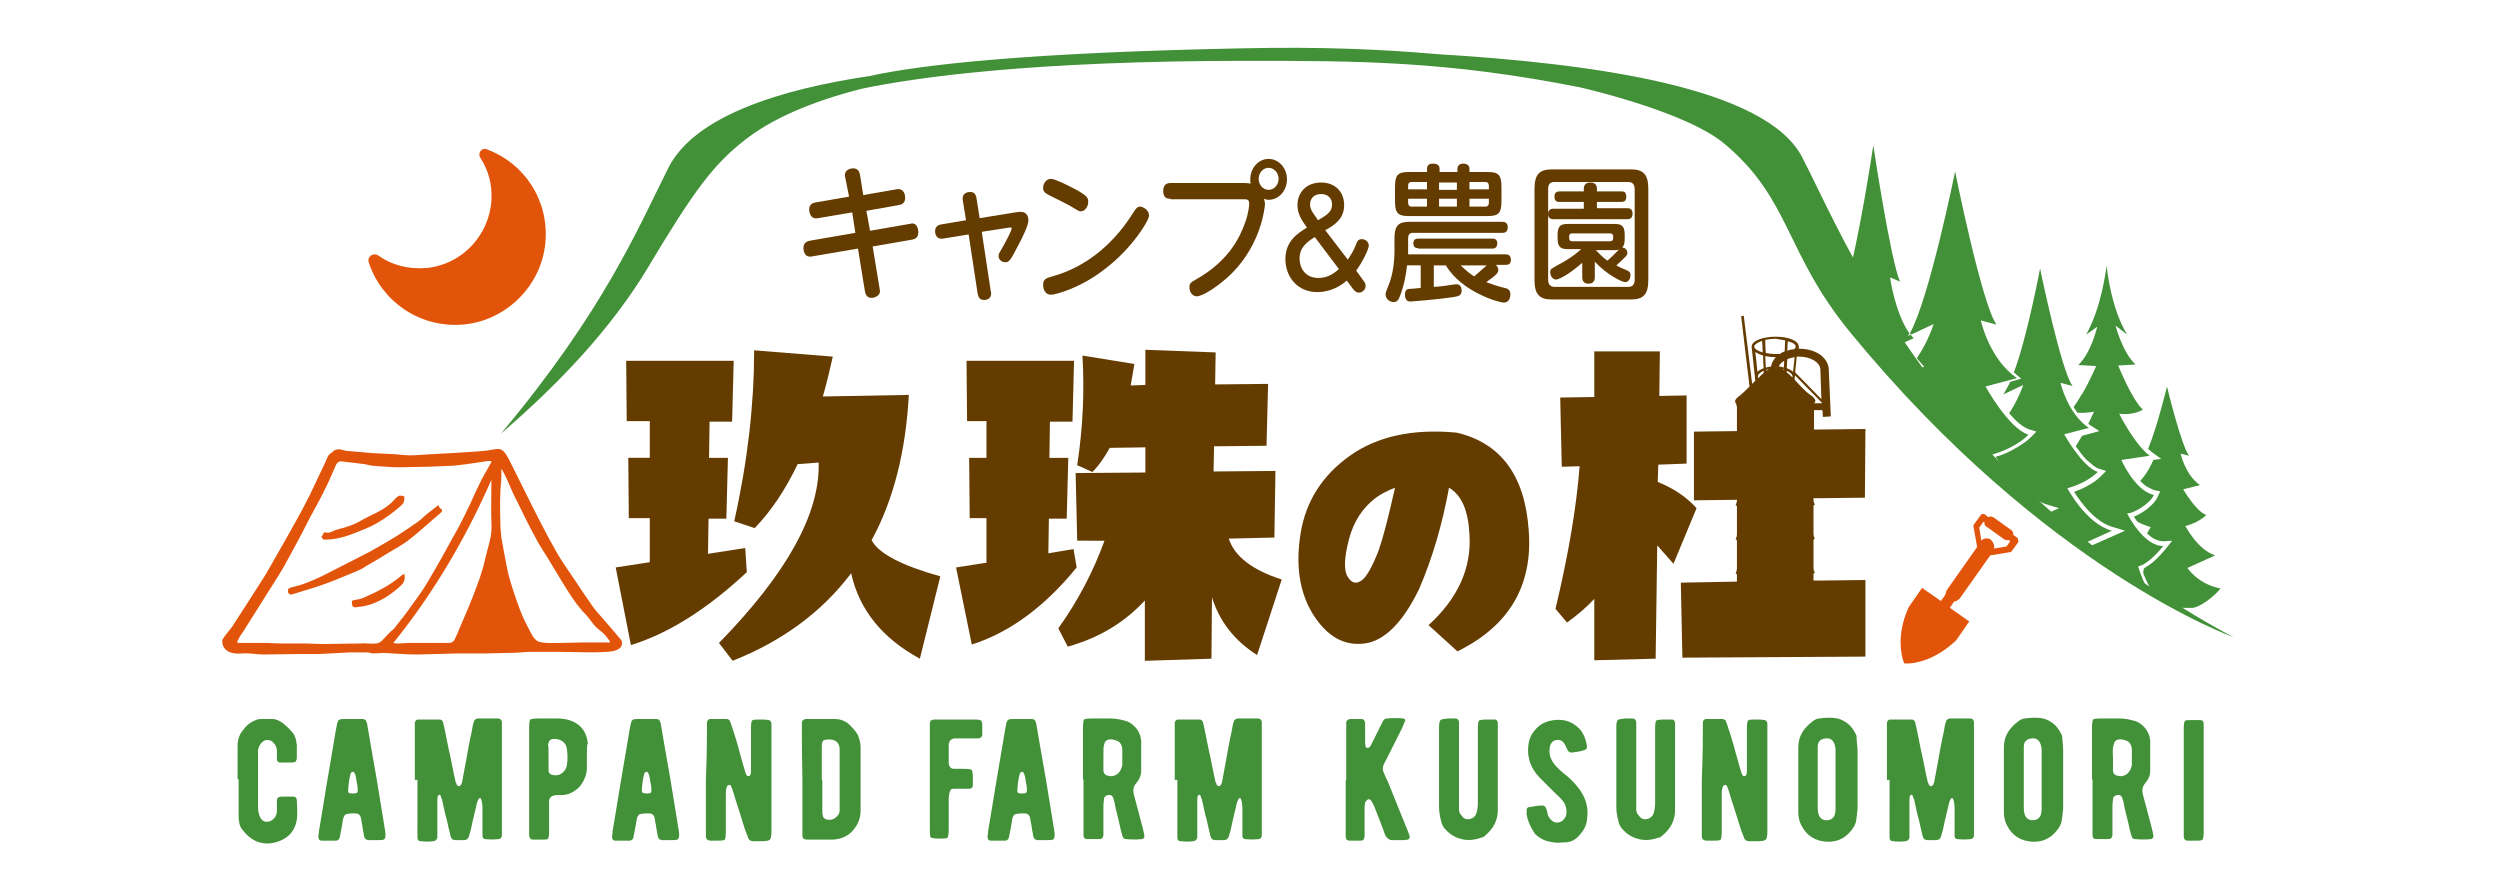
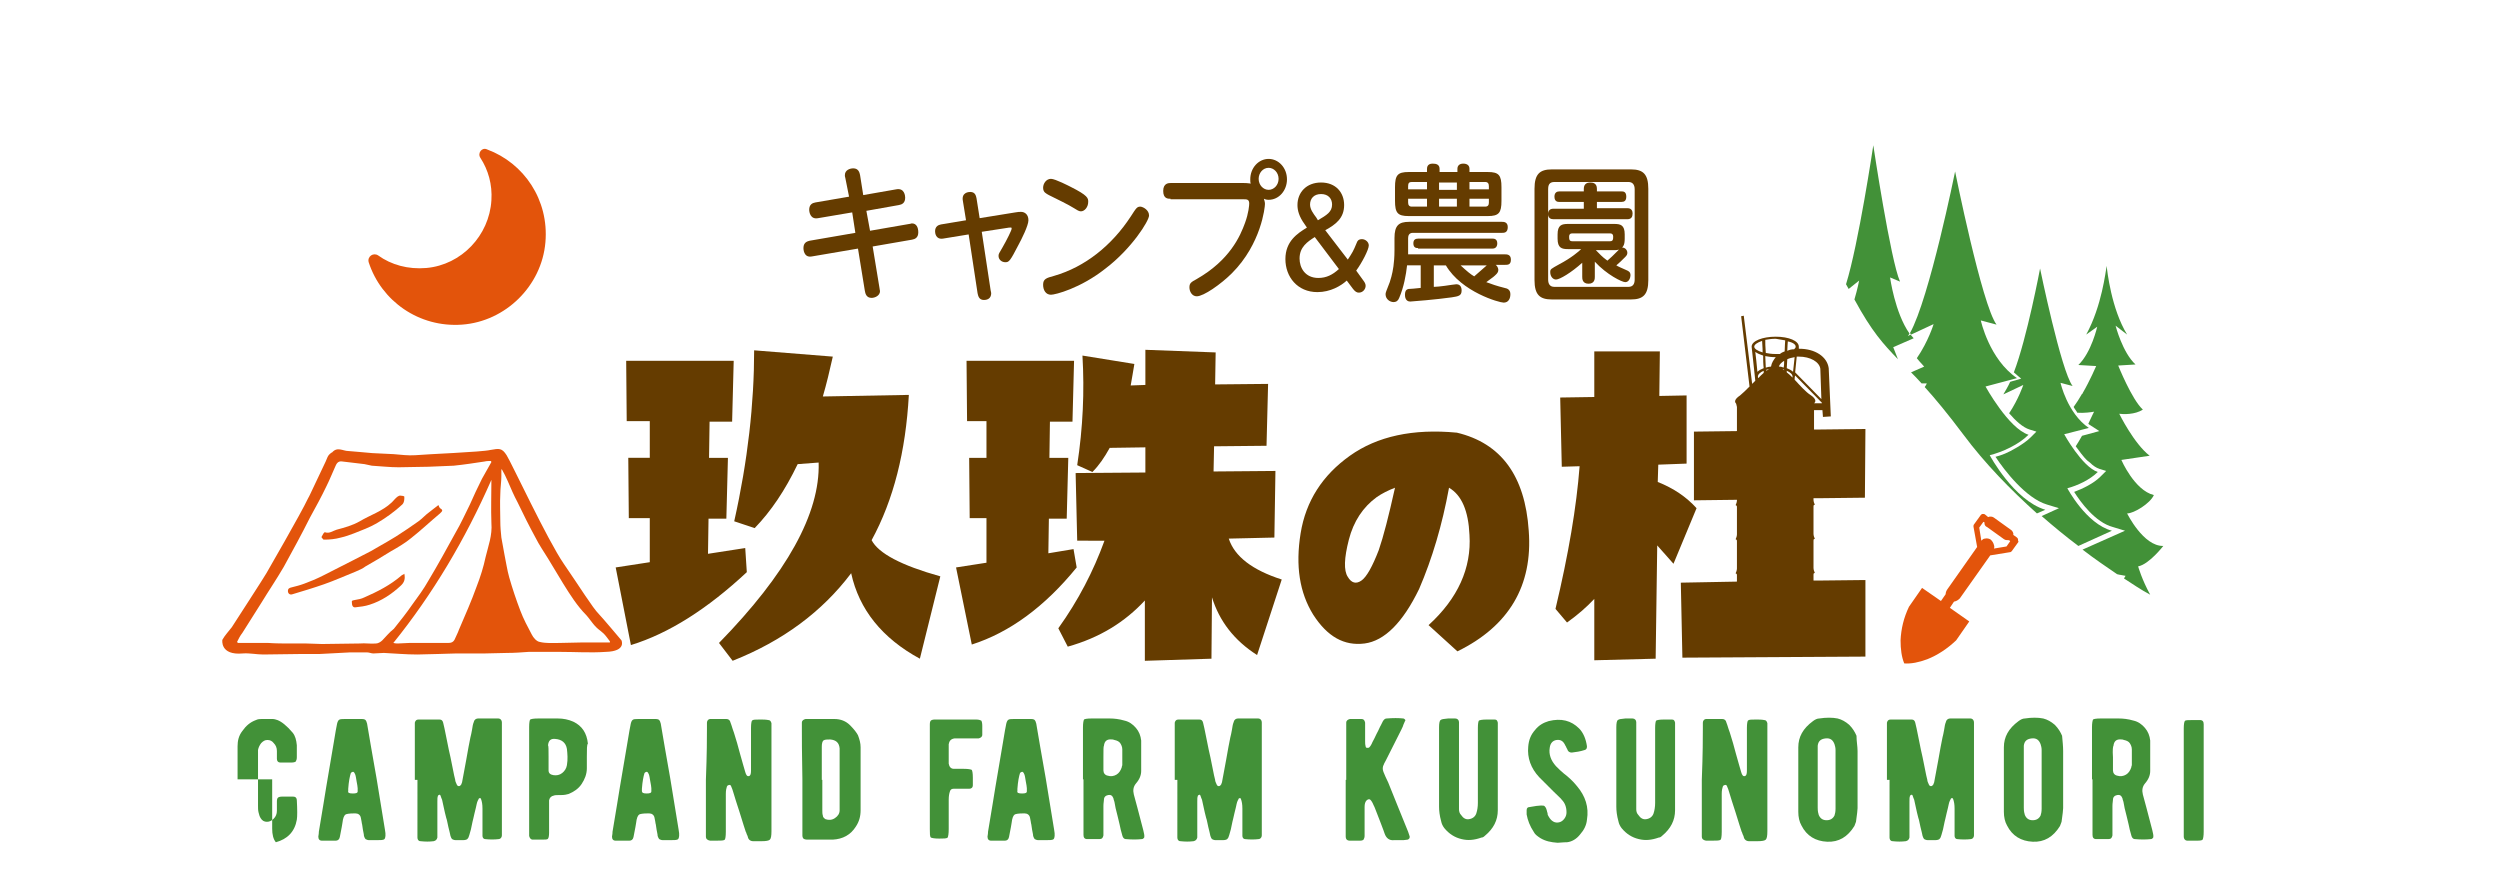
<svg xmlns="http://www.w3.org/2000/svg" version="1.1" id="レイヤー_1" x="0px" y="0px" viewBox="0 0 476.7 168.9" style="enable-background:new 0 0 476.7 168.9;" xml:space="preserve">
  <style type="text/css">
	.st0{fill:#653C00;}
	.st1{fill:#429138;}
	.st2{fill:#E3540B;}
</style>
  <g>
    <path class="st0" d="M161.2,34c-0.1-0.3-0.1-0.5-0.1-0.6c0-1,1-1.3,1.6-1.3c1,0,1.2,0.8,1.3,1.3l0.6,3.8l6.3-1.1   c1.6-0.3,1.7,1.3,1.7,1.6c0,1-0.6,1.3-1.2,1.4l-6.2,1.1l0.7,3.8l7.5-1.3c0.2,0,0.3-0.1,0.5-0.1c0.8,0,1.2,0.7,1.2,1.7   c0,1-0.6,1.3-1.2,1.4l-7.5,1.3l1.3,7.9c0,0.2,0.1,0.5,0.1,0.6c0,0.9-1,1.3-1.6,1.3c-1,0-1.2-0.8-1.3-1.4l-1.3-8l-8.8,1.5   c-1.6,0.3-1.6-1.5-1.6-1.6c0-1.2,0.9-1.3,1.2-1.4l8.7-1.5l-0.6-3.9l-6.5,1.1c-1.5,0.3-1.7-1.2-1.7-1.6c0-1,0.6-1.3,1.2-1.4l6.4-1.1   L161.2,34z" />
    <path class="st0" d="M183.6,38.3c-0.3-1.6,1.1-1.7,1.4-1.7c1,0,1.1,0.8,1.2,1.2l0.6,3.8l6.8-1.1c0.5-0.1,0.8-0.1,1.1-0.1   c0.6,0,1.4,0.4,1.4,1.6c0,1-1.3,3.6-1.9,4.7c-1.6,3.1-1.8,3.3-2.5,3.3c-0.7,0-1.3-0.5-1.3-1.2c0-0.4,0.1-0.5,0.8-1.7   c0.8-1.4,1.7-3.2,1.7-3.5c0-0.3-0.1-0.2-0.5-0.2l-5.2,0.8l1.7,11.2c0,0.1,0.1,0.3,0.1,0.5c0,1-0.7,1.3-1.4,1.3   c-1,0-1.1-0.9-1.2-1.3l-1.7-11.2l-4.9,0.8c-1.4,0.2-1.5-1.1-1.5-1.4c0-0.9,0.6-1.2,1.1-1.3l4.8-0.8L183.6,38.3z" />
    <path class="st0" d="M219.1,41.1c0,1-3.3,6.3-8.3,10.1c-4.8,3.8-9.6,5-10.4,5c-1,0-1.5-0.9-1.5-1.9c0-1.1,0.6-1.3,2.1-1.7   c5.9-1.7,11-5.8,14.6-11.3c1.1-1.7,1.2-1.9,1.9-1.9C218.1,39.5,219.1,40.1,219.1,41.1z M204.1,35.6c3.4,1.7,3.4,2.2,3.4,2.9   c0,1-0.7,1.8-1.4,1.8c-0.4,0-0.8-0.3-1.3-0.6c-1.1-0.7-3.2-1.7-4.8-2.5c-0.5-0.3-1.1-0.5-1.1-1.4c0-0.8,0.6-1.7,1.5-1.7   C201.2,34.1,203.9,35.5,204.1,35.6z" />
    <path class="st0" d="M223.2,37.9c-0.5,0-1.4,0-1.4-1.5c0-1.5,1.1-1.5,1.4-1.5h14c0.8,0,1,0.1,1.3,0.1c-0.1-0.2-0.1-0.4-0.1-0.8   c0-2.2,1.6-3.9,3.5-3.9c1.9,0,3.5,1.7,3.5,3.9c0,2.1-1.5,3.9-3.5,3.9c-0.4,0-0.7-0.1-0.9-0.2c0.1,0.4,0.2,0.6,0.2,1   c0,0.6-0.7,7.6-6.3,13.2c-2.1,2.1-5.4,4.4-6.7,4.4c-0.9,0-1.4-0.9-1.4-1.7c0-0.8,0.3-1,1.4-1.6c6.3-3.6,8.3-8.2,9.2-10.7   c0.7-1.9,0.8-3.4,0.8-3.7c0-0.8-0.5-0.8-1-0.8H223.2z M240,34.1c0,1.2,0.9,2.1,1.9,2.1c1,0,1.9-0.9,1.9-2.1c0-1.2-0.9-2.1-1.9-2.1   C240.8,32,240,33,240,34.1z" />
    <path class="st0" d="M257,49.5c0.9-1.4,1-1.5,1.7-3.2c0.1-0.3,0.3-0.7,1-0.7c0.6,0,1.3,0.5,1.3,1.2c0,0.8-1.3,3.3-2.4,4.8l1.3,1.8   c0.3,0.4,0.5,0.7,0.5,1.1c0,0.6-0.5,1.3-1.3,1.3c-0.4,0-0.7-0.2-1.1-0.7l-1.2-1.6c-1.1,1-3.1,2.2-5.6,2.2c-3.8,0-6.1-2.9-6.1-6.3   c0-3.4,2.3-4.9,4.1-6l-0.4-0.6c-1.1-1.5-1.4-2.7-1.4-3.7c0-2.4,1.7-4.3,4.5-4.3c2.8,0,4.4,1.9,4.4,4.3c0,2.5-1.6,3.7-3.6,4.8   L257,49.5z M250.7,45.2c-1.4,0.9-2.9,1.9-2.9,4.1c0,1.7,1,3.7,3.6,3.7c1.5,0,2.7-0.6,3.9-1.7L250.7,45.2z M251.3,42   c1.7-1,2.7-1.6,2.7-3c0-1.1-0.7-2-2.1-2c-1.4,0-2.1,0.9-2.1,2c0,0.9,0.6,1.7,1.2,2.5L251.3,42z" />
    <path class="st0" d="M273.4,50.6v4.1c0.4,0,1.4-0.1,2.1-0.2c0.7-0.1,2-0.3,2.2-0.3c1,0,1,1,1,1.2c0,1-0.6,1.1-1.9,1.3   c-2.8,0.4-7.6,0.8-7.9,0.8c-1,0-1-1.1-1-1.3c0-0.5,0.1-1,0.7-1.1c0.2,0,1.5-0.1,2.3-0.2v-4.3h-2.6c-0.2,1.8-0.6,4.1-1.5,6.2   c-0.2,0.5-0.5,0.8-1.1,0.8c-0.6,0-1.5-0.5-1.5-1.5c0-0.3,0.1-0.5,0.8-2.3c0.1-0.3,0.5-1.5,0.7-3c0.1-0.8,0.2-1.7,0.2-3.1v-2.3   c0-2.4,0.8-3.1,2.8-3.1h17.7c0.3,0,1.1,0,1.1,1c0,1.1-0.7,1.1-1.1,1.1h-17c-0.7,0-0.9,0.5-0.9,1v3.1h18.5c0.3,0,1.1,0,1.1,1   c0,1-0.6,1-1.1,1h-1.8c0.5,0.4,0.5,0.9,0.5,1c0,0.4-0.3,0.7-0.4,0.8c-0.4,0.4-0.5,0.5-1.9,1.5c1.1,0.4,1.9,0.7,3.5,1.1   c0.6,0.1,1.1,0.4,1.1,1.2c0,0.2,0,1.6-1.3,1.6c-0.8,0-8-2-11-7.1H273.4z M283.7,32.8c2.1,0,2.6,0.6,2.6,2.9v2.6   c0,2.3-0.5,2.9-2.6,2.9h-15.1c-2.1,0-2.6-0.6-2.6-2.9v-2.6c0-2.3,0.5-2.9,2.6-2.9h3.5v-0.6c0-0.9,0.7-1,1.1-1c0.7,0,1.3,0.2,1.3,1   v0.6h3.4v-0.6c0-0.7,0.5-1,1.1-1c0.7,0,1.2,0.3,1.2,1v0.6H283.7z M272.1,36.1v-1.4h-2.9c-0.5,0-0.7,0.2-0.7,0.8v0.6H272.1z    M272.1,37.9h-3.6v0.7c0,0.5,0.2,0.8,0.7,0.8h2.9V37.9z M270.4,47.3c-0.3,0-0.9,0-0.9-0.9c0-0.7,0.4-0.9,0.9-0.9h14.2   c0.2,0,0.9,0,0.9,0.9c0,0.6-0.3,1-0.9,1H270.4z M277.8,34.8h-3.4v1.4h3.4V34.8z M277.8,37.9h-3.4v1.5h3.4V37.9z M278.5,50.6   c1.2,1.1,1.9,1.7,2.6,2.1c0.8-0.7,1.6-1.4,2.4-2.1H278.5z M280.2,36.1h3.7v-0.6c0-0.5-0.2-0.8-0.7-0.8h-3V36.1z M280.2,37.9v1.5h3   c0.6,0,0.7-0.4,0.7-0.8v-0.7H280.2z" />
    <path class="st0" d="M314.3,53.4c0,2.8-1,3.7-3.3,3.7h-15.1c-2.3,0-3.3-0.9-3.3-3.7V36c0-2.8,1-3.7,3.3-3.7h15.1   c2.3,0,3.3,0.9,3.3,3.7V53.4z M311.7,36.1c0-0.9-0.4-1.4-1.2-1.4h-14.1c-1,0-1.2,0.6-1.2,1.4v17.2c0,0.8,0.3,1.4,1.2,1.4h14.1   c0.9,0,1.2-0.6,1.2-1.4V36.1z M304.6,39.7h5.7c0.2,0,1,0,1,1c0,0.6-0.2,1.1-1,1.1h-14.1c-0.5,0-1-0.2-1-1c0-0.7,0.4-1,1-1h5.8v-1.3   h-4.7c-0.2,0-0.9,0-0.9-1c0-0.8,0.5-1,0.9-1h4.7v-0.5c0-1,0.7-1.2,1.2-1.2c0.5,0,1.3,0.1,1.3,1.2v0.5h4.7c0.3,0,0.9,0,0.9,1   c0,0.8-0.4,1-0.9,1h-4.7V39.7z M304.1,52.8c0,0.3,0,1.3-1.2,1.3s-1.2-1-1.2-1.3v-2.7c-2.1,1.9-4.3,3.2-5,3.2   c-0.6,0-1.1-0.6-1.1-1.4c0-0.6,0.1-0.6,1.7-1.5c2.3-1.2,3.8-2.5,4.2-2.9H299c-1.2,0-2-0.2-2-2v-0.8c0-1.8,0.8-2,2-2h8.8   c1.2,0,2,0.2,2,2v0.8c0,1.2-0.3,1.5-0.5,1.7c0.6,0,1,0.5,1,1c0,0.3-0.1,0.5-0.4,0.8c-0.6,0.6-1.2,1.2-1.7,1.6   c0.3,0.2,1,0.5,1.9,0.9c0.5,0.2,0.8,0.4,0.8,1c0,0.3-0.2,1.3-1,1.3c-0.6,0-3.5-1.4-5.8-3.9V52.8z M307,46c0.6,0,0.6-0.4,0.6-0.9   c0-0.4-0.2-0.6-0.6-0.6h-7.2c-0.4,0-0.6,0.2-0.6,0.6c0,0.5,0,0.9,0.6,0.9H307z M304.2,47.6c0.8,0.8,1.3,1.4,2.3,2.1   c0.8-0.7,0.9-0.8,2-1.9c0.1-0.1,0.1-0.1,0.2-0.2c-0.4,0.1-0.6,0.1-0.8,0.1H304.2z" />
  </g>
  <g>
-     <path class="st1" d="M45.3,148.6c0-3.9,0-6,0-6.3c0-1,0.2-2,0.9-2.9c0.7-1,1.5-1.7,2.6-2.1c0.4-0.2,0.8-0.2,1.1-0.2   c0.9,0,1.6,0,2.1,0c0.3,0,0.6,0.1,0.9,0.2c0.8,0.3,1.8,1.1,2.9,2.4c0.5,0.6,0.7,1.4,0.8,2.4c0,1.1,0,1.8,0,2.3   c0,0.4-0.1,0.6-0.2,0.8c-0.1,0.1-0.4,0.2-0.8,0.2c-0.7,0-1.4,0-2.1,0c-0.5,0-0.7-0.3-0.7-0.7c0,0,0-0.5,0-1.5   c0-0.6-0.2-1.1-0.6-1.5c-0.3-0.4-0.7-0.6-1.2-0.6c-0.5,0-0.8,0.2-1.2,0.6c-0.3,0.4-0.5,0.8-0.6,1.3c0,0.3,0,0.6,0,1   c0,3.7,0,6.9,0,9.6c0,0.5,0,0.9,0.1,1.3c0.1,0.4,0.2,0.8,0.4,1.1c0.3,0.5,0.7,0.7,1.2,0.7c0.5,0,0.9-0.2,1.3-0.6   c0.4-0.4,0.6-0.9,0.6-1.5c0-0.1,0-0.4,0-0.9c0-0.4,0-0.7,0-0.9c0-0.4,0.1-0.6,0.2-0.7c0.1-0.1,0.4-0.2,0.7-0.2c0.7,0,1.4,0,2.2,0   c0.5,0,0.7,0.3,0.7,0.7c0.1,1.8,0.1,3.1,0,3.7c-0.4,2.3-1.8,3.7-4,4.3c-2.6,0.7-4.7-0.2-6.4-2.4c-0.5-0.6-0.7-1.5-0.7-2.6V148.6z" />
+     <path class="st1" d="M45.3,148.6c0-3.9,0-6,0-6.3c0-1,0.2-2,0.9-2.9c0.7-1,1.5-1.7,2.6-2.1c0.4-0.2,0.8-0.2,1.1-0.2   c0.9,0,1.6,0,2.1,0c0.3,0,0.6,0.1,0.9,0.2c0.8,0.3,1.8,1.1,2.9,2.4c0.5,0.6,0.7,1.4,0.8,2.4c0,1.1,0,1.8,0,2.3   c0,0.4-0.1,0.6-0.2,0.8c-0.1,0.1-0.4,0.2-0.8,0.2c-0.7,0-1.4,0-2.1,0c-0.5,0-0.7-0.3-0.7-0.7c0,0,0-0.5,0-1.5   c0-0.6-0.2-1.1-0.6-1.5c-0.3-0.4-0.7-0.6-1.2-0.6c-0.5,0-0.8,0.2-1.2,0.6c-0.3,0.4-0.5,0.8-0.6,1.3c0,0.3,0,0.6,0,1   c0,3.7,0,6.9,0,9.6c0,0.5,0,0.9,0.1,1.3c0.1,0.4,0.2,0.8,0.4,1.1c0.3,0.5,0.7,0.7,1.2,0.7c0.5,0,0.9-0.2,1.3-0.6   c0.4-0.4,0.6-0.9,0.6-1.5c0-0.1,0-0.4,0-0.9c0-0.4,0-0.7,0-0.9c0-0.4,0.1-0.6,0.2-0.7c0.1-0.1,0.4-0.2,0.7-0.2c0.7,0,1.4,0,2.2,0   c0.5,0,0.7,0.3,0.7,0.7c0.1,1.8,0.1,3.1,0,3.7c-0.4,2.3-1.8,3.7-4,4.3c-0.5-0.6-0.7-1.5-0.7-2.6V148.6z" />
    <path class="st1" d="M67.4,137.1c1,0,1.5,0,1.6,0c0.4,0,0.6,0.1,0.7,0.2c0.1,0.1,0.2,0.3,0.3,0.7c0,0.2,0.1,0.4,0.1,0.6   c0.3,1.9,0.9,5.2,1.7,9.8c0.7,4.2,1.2,7.4,1.6,9.8c0.2,1,0.1,1.6-0.1,1.8c-0.2,0.2-0.7,0.2-1.5,0.2c-0.8,0-1.3,0-1.4,0   c-0.3,0-0.5-0.1-0.7-0.2c-0.1-0.1-0.2-0.3-0.3-0.6c0-0.3-0.1-0.6-0.2-1.2c-0.1-0.5-0.1-0.9-0.2-1.2c0-0.2-0.1-0.5-0.2-1.1   c-0.1-0.5-0.5-0.8-1-0.8c-0.2,0-0.2,0-0.3,0c-0.9,0-1.4,0.1-1.6,0.2c-0.3,0.2-0.5,0.7-0.6,1.6c0,0.2-0.2,1.1-0.5,2.7   c-0.1,0.5-0.4,0.7-0.8,0.7c-1,0-1.9,0-2.6,0c-0.5,0-0.7-0.3-0.7-0.8c0-0.1,0.1-0.4,0.1-0.9c0.7-4.3,1.2-7.1,1.4-8.5   c1.3-7.5,1.9-11.4,2-11.7c0.1-0.6,0.2-0.9,0.4-1.1c0.2-0.2,0.6-0.2,1.1-0.2L67.4,137.1L67.4,137.1z M67.3,151.3   c0.6,0,0.9-0.1,0.9-0.4c0-0.1,0-0.3,0-0.6c0-0.3-0.1-0.7-0.2-1.3c-0.1-0.7-0.2-1.1-0.2-1.1c0-0.1-0.1-0.3-0.2-0.5   c-0.1-0.2-0.3-0.3-0.4-0.2c-0.1,0-0.2,0.1-0.3,0.2c-0.2,0.6-0.4,1.6-0.5,3c0,0.2,0,0.3,0,0.4C66.3,151.2,66.6,151.3,67.3,151.3z" />
    <path class="st1" d="M79.1,148.7c0-5,0-8.3,0-9.7c0-0.5,0-0.9,0-1.2c0.1-0.4,0.3-0.6,0.7-0.6c1.1,0,2.5,0,4,0   c0.4,0,0.6,0.2,0.7,0.6c0.2,0.7,0.3,1.4,0.5,2.3c0.2,0.8,0.4,2.2,0.9,4.3c0.4,1.8,0.6,3.2,0.9,4.3c0,0.2,0.1,0.5,0.3,0.9   c0.1,0.2,0.2,0.3,0.4,0.3c0.2,0,0.3-0.1,0.5-0.4c0-0.1,0-0.1,0.1-0.3c0.2-0.9,0.4-2.3,0.8-4.3c0.3-1.8,0.6-3.3,0.8-4.3   c0.1-0.4,0.2-0.8,0.3-1.4c0.1-0.7,0.2-1.2,0.3-1.4c0.1-0.5,0.4-0.8,0.9-0.8c1.5,0,2.7,0,3.8,0c0.4,0,0.7,0.3,0.7,0.8   c0,0.2,0,0.5,0,1c0,6.9,0,13.3,0,19.3c0,0.5,0,0.9,0,1.2c0,0.4-0.3,0.7-0.6,0.7c-0.8,0.1-1.7,0.1-2.6,0c-0.3,0-0.5-0.3-0.5-0.6   c0-0.3,0-0.6,0-1c0-0.5,0-1.3,0-2.1c0-1.2,0-1.9,0-2.1c0-0.8-0.1-1.4-0.3-1.9c0-0.1-0.1-0.1-0.2-0.1c-0.1,0-0.2,0-0.2,0.1   c-0.1,0.2-0.3,0.5-0.4,1c-0.1,0.4-0.2,1-0.4,1.7c-0.2,0.8-0.3,1.4-0.4,1.7c-0.2,1.1-0.4,1.9-0.6,2.5c-0.1,0.4-0.2,0.6-0.4,0.8   c-0.1,0.1-0.4,0.2-0.8,0.2c-0.5,0-1,0-1.4,0c-0.3,0-0.5-0.1-0.7-0.2c-0.1-0.1-0.2-0.3-0.3-0.6c-0.1-0.4-0.2-1-0.4-1.7   c-0.2-0.9-0.3-1.5-0.4-1.7c-0.4-1.5-0.6-2.7-0.8-3.5c-0.1-0.2-0.2-0.5-0.3-0.8c-0.1-0.2-0.2-0.2-0.3-0.1c-0.1,0-0.2,0.1-0.2,0.2   c-0.1,0.2-0.1,0.6-0.1,1.1c0,0.5,0,1.5,0,2.8c0,1.2,0,2.1,0,2.8c0,0.5,0,0.8,0,1.2c-0.1,0.4-0.3,0.6-0.7,0.7   c-0.8,0.1-1.6,0.1-2.5,0c-0.4,0-0.6-0.3-0.6-0.7c0-0.2,0-0.6,0-1.2V148.7z" />
    <path class="st1" d="M111.9,144.3c0,1.4,0,2.1,0,2.2c0,1.1-0.4,2.1-1,3c-0.6,0.9-1.5,1.5-2.5,1.9c-0.3,0.1-0.8,0.2-1.4,0.2   c-0.8,0-1.2,0-1.4,0.1c-0.5,0.1-0.8,0.4-0.9,0.9c0,0.2,0,0.5,0,1c0,3.6,0,5.3,0,5.2c0,0.6-0.1,1-0.2,1.1c-0.1,0.2-0.5,0.2-1.1,0.2   c-0.7,0-1.3,0-1.8,0c-0.4,0-0.6-0.3-0.7-0.7c0-0.2,0-0.5,0-0.9c0-9.3,0-15.9,0-19.9c0-0.8,0.1-1.3,0.2-1.4c0.2-0.1,0.6-0.2,1.5-0.2   c0.5,0,1.1,0,1.9,0c1.1,0,1.7,0,1.9,0c1,0,2,0.2,2.9,0.6c1.7,0.8,2.6,2.2,2.8,4.2C111.9,142,111.9,142.8,111.9,144.3L111.9,144.3z    M104.6,144.3c0,1.6,0,2.4,0,2.6c0,0.5,0.3,0.8,0.9,0.9c0.6,0.1,1.2,0,1.7-0.4c0.5-0.4,0.8-0.9,0.9-1.5c0.2-1.1,0.1-2.2,0-3.1   c-0.2-1.2-1-1.8-2.2-1.9c-0.9-0.1-1.3,0.3-1.4,1.2C104.6,142.2,104.6,143,104.6,144.3L104.6,144.3z" />
    <path class="st1" d="M123.4,137.1c1,0,1.5,0,1.6,0c0.4,0,0.6,0.1,0.7,0.2c0.1,0.1,0.2,0.3,0.3,0.7c0,0.2,0.1,0.4,0.1,0.6   c0.3,1.9,0.9,5.2,1.7,9.8c0.7,4.2,1.2,7.4,1.6,9.8c0.2,1,0.1,1.6-0.1,1.8c-0.2,0.2-0.7,0.2-1.5,0.2c-0.8,0-1.3,0-1.4,0   c-0.3,0-0.5-0.1-0.7-0.2c-0.1-0.1-0.2-0.3-0.3-0.6c0-0.3-0.1-0.6-0.2-1.2c-0.1-0.5-0.1-0.9-0.2-1.2c0-0.2-0.1-0.5-0.2-1.1   c-0.1-0.5-0.5-0.8-1-0.8c-0.2,0-0.2,0-0.3,0c-0.9,0-1.4,0.1-1.6,0.2c-0.3,0.2-0.5,0.7-0.6,1.6c0,0.2-0.2,1.1-0.5,2.7   c-0.1,0.5-0.4,0.7-0.8,0.7c-1,0-1.9,0-2.6,0c-0.5,0-0.7-0.3-0.7-0.8c0-0.1,0.1-0.4,0.1-0.9c0.7-4.3,1.2-7.1,1.4-8.5   c1.3-7.5,1.9-11.4,2-11.7c0.1-0.6,0.2-0.9,0.4-1.1c0.2-0.2,0.6-0.2,1.1-0.2L123.4,137.1L123.4,137.1z M123.3,151.3   c0.6,0,0.9-0.1,0.9-0.4c0-0.1,0-0.3,0-0.6c0-0.3-0.1-0.7-0.2-1.3c-0.1-0.7-0.2-1.1-0.2-1.1c0-0.1-0.1-0.3-0.2-0.5   c-0.1-0.2-0.3-0.3-0.4-0.2c-0.1,0-0.2,0.1-0.3,0.2c-0.2,0.6-0.4,1.6-0.5,3c0,0.2,0,0.3,0,0.4C122.4,151.2,122.7,151.3,123.3,151.3z   " />
    <path class="st1" d="M134.8,139c0-0.5,0-0.9,0-1.2c0-0.4,0.3-0.7,0.6-0.7c0.9,0,1.9,0,3.1,0c0.4,0,0.7,0.2,0.8,0.7   c0.1,0.2,0.2,0.6,0.4,1.2c0.2,0.5,0.3,0.9,0.4,1.2c0.3,0.9,0.6,2,1,3.5c0.5,1.7,0.8,2.9,1,3.5c0.1,0.2,0.1,0.4,0.2,0.5   c0.1,0.2,0.2,0.3,0.4,0.3c0.2,0,0.3-0.1,0.4-0.3c0.1-0.3,0.1-0.6,0.1-0.8c0-0.2,0-0.5,0-1c0-4.9,0-7.3,0-7.1c0-0.8,0.1-1.3,0.2-1.4   c0.2-0.2,0.6-0.2,1.5-0.2c0.6,0,1.1,0,1.6,0.1c0.3,0,0.5,0.2,0.6,0.6c0,0.3,0,0.6,0,1c0,8.2,0,14.7,0,19.6c0,0.9-0.1,1.4-0.3,1.6   c-0.2,0.2-0.7,0.3-1.6,0.3c-0.4,0-0.9,0-1.6,0c-0.5,0-0.9-0.3-1-0.8c0-0.1-0.1-0.3-0.2-0.5c-0.1-0.2-0.1-0.4-0.2-0.5   c-0.1-0.3-0.5-1.5-1.2-3.8c-0.5-1.5-0.9-2.8-1.2-3.8c-0.1-0.3-0.2-0.7-0.4-1.1c-0.1-0.2-0.2-0.3-0.4-0.2c-0.2,0-0.3,0.1-0.4,0.3   c-0.1,0.3-0.2,0.7-0.2,1.4c0,0.7,0,1.9,0,3.6c0,1.5,0,2.7,0,3.6c0,0.9-0.1,1.4-0.2,1.5c-0.2,0.2-0.7,0.2-1.6,0.2   c-0.6,0-0.9,0-1.2,0c-0.5-0.1-0.8-0.3-0.8-0.8c0-0.2,0-0.6,0-1.2c0-1.4,0-4.6,0-9.6C134.8,143.7,134.8,140.5,134.8,139z" />
    <path class="st1" d="M152.9,139c0-0.5,0-0.9,0-1.2c0-0.4,0.3-0.6,0.7-0.7c0.2,0,0.5,0,0.8,0c3.2,0,4.8,0,4.7,0c1.2,0,2.2,0.4,3,1.2   c0.8,0.8,1.3,1.5,1.5,1.9c0.3,0.8,0.5,1.5,0.5,2.3c0,1.4,0,3.4,0,6c0,2.7,0,4.7,0,6c0,1.2-0.3,2.2-0.9,3.1c-1,1.6-2.5,2.4-4.4,2.5   c-0.2,0-1.8,0-4.8,0c0,0-0.1,0-0.1,0c-0.3,0-0.6-0.1-0.7-0.2c-0.1-0.1-0.2-0.3-0.2-0.6c0-0.2,0-0.6,0-1.2c0-1.4,0-4.6,0-9.5   C152.9,143.7,152.9,140.5,152.9,139z M156.8,148.7c0,3.2,0,5.2,0,5.8c0,0.4,0,0.7,0.1,1c0,0.3,0.2,0.5,0.5,0.7   c0.6,0.2,1.2,0.2,1.8-0.2c0.6-0.4,0.9-0.9,0.9-1.5c0-0.1,0-0.2,0-0.4c0-0.2,0-0.3,0-0.4c0-4.5,0-7.9,0-10.1c0-0.4,0-0.7,0-0.9   c-0.1-1.1-0.7-1.6-1.8-1.7c-0.6,0-1,0-1.3,0.2c-0.2,0.2-0.3,0.6-0.3,1.2c0,0.1,0,0.3,0,0.5c0,0.2,0,0.4,0,0.5V148.7z" />
    <path class="st1" d="M177.3,139.1c0-0.5,0-0.9,0-1c0-0.4,0.1-0.6,0.2-0.7c0.1-0.1,0.4-0.2,0.7-0.2c0.2,0,1,0,2.3,0   c1.1,0,2.7,0,4.8,0c0.4,0,0.7,0,0.8,0c0.5,0,0.8,0.1,1,0.2c0.1,0.1,0.2,0.5,0.2,1c0,0.6,0,1.2,0,1.7c0,0.4-0.3,0.6-0.7,0.7   c-0.2,0-0.5,0-0.9,0c-0.3,0-0.8,0-1.4,0c-0.6,0-1.1,0-1.4,0c-0.4,0-0.7,0-0.9,0c-0.7,0.1-1,0.5-1.1,1.1c0,0.3,0,1.2,0,2.7   c0,0.5,0,0.8,0,1c0.1,0.6,0.4,1,1,1c0.2,0,0.9,0,1.9,0c0.8,0,1.3,0.1,1.5,0.2c0.1,0.2,0.2,0.6,0.2,1.5c0,0.6,0,1.1,0,1.4   c0,0.5-0.3,0.7-0.7,0.7c0.1,0-0.5,0-1.8,0c-0.6,0-1,0-1.2,0c-0.4,0-0.6,0.2-0.7,0.6c-0.1,0.3-0.2,0.8-0.2,1.5v5.6   c0,0.9-0.1,1.4-0.2,1.6c-0.2,0.2-0.7,0.2-1.6,0.2c-0.9,0-1.4-0.1-1.6-0.2c-0.2-0.2-0.2-0.7-0.2-1.6V139.1z" />
    <path class="st1" d="M195,137.1c1,0,1.5,0,1.6,0c0.4,0,0.6,0.1,0.7,0.2c0.1,0.1,0.2,0.3,0.3,0.7c0,0.2,0.1,0.4,0.1,0.6   c0.3,1.9,0.9,5.2,1.7,9.8c0.7,4.2,1.2,7.4,1.6,9.8c0.2,1,0.1,1.6-0.1,1.8c-0.2,0.2-0.7,0.2-1.5,0.2c-0.8,0-1.3,0-1.4,0   c-0.3,0-0.5-0.1-0.7-0.2c-0.1-0.1-0.2-0.3-0.3-0.6c0-0.3-0.1-0.6-0.2-1.2c-0.1-0.5-0.1-0.9-0.2-1.2c0-0.2-0.1-0.5-0.2-1.1   c-0.1-0.5-0.5-0.8-1-0.8c-0.2,0-0.2,0-0.3,0c-0.9,0-1.4,0.1-1.6,0.2c-0.3,0.2-0.5,0.7-0.6,1.6c0,0.2-0.2,1.1-0.5,2.7   c-0.1,0.5-0.4,0.7-0.8,0.7c-1,0-1.9,0-2.6,0c-0.5,0-0.7-0.3-0.7-0.8c0-0.1,0.1-0.4,0.1-0.9c0.7-4.3,1.2-7.1,1.4-8.5   c1.3-7.5,1.9-11.4,2-11.7c0.1-0.6,0.2-0.9,0.4-1.1c0.2-0.2,0.6-0.2,1.1-0.2L195,137.1L195,137.1z M194.9,151.3   c0.6,0,0.9-0.1,0.9-0.4c0-0.1,0-0.3,0-0.6c0-0.3-0.1-0.7-0.2-1.3c-0.1-0.7-0.2-1.1-0.2-1.1c0-0.1-0.1-0.3-0.2-0.5   c-0.1-0.2-0.3-0.3-0.4-0.2c-0.1,0-0.2,0.1-0.3,0.2c-0.2,0.6-0.4,1.6-0.5,3c0,0.2,0,0.3,0,0.4C193.9,151.2,194.2,151.3,194.9,151.3z   " />
    <path class="st1" d="M206.5,148.6c0-5.8,0-9.1,0-9.9c0-0.8,0.1-1.3,0.2-1.5c0.1-0.1,0.6-0.2,1.4-0.2c0.2,0,0.8,0,1.8,0   c0.7,0,1.3,0,1.7,0c0.8,0,1.8,0.1,2.8,0.4c0.9,0.2,1.6,0.7,2.2,1.4c0.6,0.7,0.9,1.5,1,2.4c0,0.9,0,2.8,0,5.8c0,0.8-0.3,1.6-1,2.4   c-0.5,0.6-0.6,1.3-0.4,2.1c0.3,1.1,0.9,3.3,1.8,6.8c0.1,0.5,0.2,0.8,0.2,1.1c0,0.2,0,0.3-0.1,0.4c-0.1,0.1-0.2,0.2-0.4,0.2   c-0.9,0.1-1.9,0.1-3,0c-0.4,0-0.6-0.3-0.7-0.7c-0.1-0.3-0.2-0.7-0.3-1.1c-0.1-0.5-0.3-1.4-0.6-2.6c-0.3-1.1-0.5-2-0.6-2.7   c-0.1-0.3-0.2-0.6-0.2-0.7c-0.2-0.5-0.5-0.7-1-0.6c-0.5,0.1-0.8,0.4-0.8,0.9c0,0.3-0.1,0.6-0.1,1.2c0,0.6,0,1.4,0,2.3   c0,1.2,0,1.9,0,2.3c0,0.5,0,0.8,0,1c-0.1,0.5-0.3,0.7-0.8,0.7c-0.8,0-1.6,0-2.3,0c-0.5,0-0.7-0.3-0.7-0.8c0-0.2,0-0.6,0-1.2V148.6z    M210.4,144.4c0,1.5,0,2.3,0,2.5c0,0.5,0.3,0.9,0.8,1c0.6,0.2,1.2,0.1,1.7-0.2c0.5-0.3,0.8-0.8,1-1.4c0-0.2,0.1-0.3,0.1-0.4   c0-1.7,0-2.7,0-3c0-0.5-0.2-0.9-0.4-1.2c-0.2-0.3-0.6-0.5-1.1-0.6c-0.2-0.1-0.4-0.1-0.5-0.1c-0.9-0.1-1.4,0.3-1.5,1.2   C210.4,142.3,210.4,143,210.4,144.4L210.4,144.4z" />
    <path class="st1" d="M224,148.7c0-5,0-8.3,0-9.7c0-0.5,0-0.9,0-1.2c0.1-0.4,0.3-0.6,0.7-0.6c1.1,0,2.5,0,4,0c0.4,0,0.6,0.2,0.7,0.6   c0.2,0.7,0.3,1.4,0.5,2.3c0.2,0.8,0.4,2.2,0.9,4.3c0.4,1.8,0.6,3.2,0.9,4.3c0,0.2,0.1,0.5,0.3,0.9c0.1,0.2,0.2,0.3,0.4,0.3   c0.2,0,0.3-0.1,0.5-0.4c0-0.1,0-0.1,0.1-0.3c0.2-0.9,0.4-2.3,0.8-4.3c0.3-1.8,0.6-3.3,0.8-4.3c0.1-0.4,0.2-0.8,0.3-1.4   c0.1-0.7,0.2-1.2,0.3-1.4c0.1-0.5,0.4-0.8,0.9-0.8c1.5,0,2.7,0,3.8,0c0.4,0,0.7,0.3,0.7,0.8c0,0.2,0,0.5,0,1c0,6.9,0,13.3,0,19.3   c0,0.5,0,0.9,0,1.2c0,0.4-0.3,0.7-0.6,0.7c-0.8,0.1-1.7,0.1-2.6,0c-0.3,0-0.5-0.3-0.5-0.6c0-0.3,0-0.6,0-1c0-0.5,0-1.3,0-2.1   c0-1.2,0-1.9,0-2.1c0-0.8-0.1-1.4-0.3-1.9c0-0.1-0.1-0.1-0.2-0.1c-0.1,0-0.2,0-0.2,0.1c-0.1,0.2-0.3,0.5-0.4,1   c-0.1,0.4-0.2,1-0.4,1.7c-0.2,0.8-0.3,1.4-0.4,1.7c-0.2,1.1-0.4,1.9-0.6,2.5c-0.1,0.4-0.2,0.6-0.4,0.8c-0.1,0.1-0.4,0.2-0.8,0.2   c-0.5,0-1,0-1.4,0c-0.3,0-0.5-0.1-0.7-0.2c-0.1-0.1-0.2-0.3-0.3-0.6c-0.1-0.4-0.2-1-0.4-1.7c-0.2-0.9-0.3-1.5-0.4-1.7   c-0.4-1.5-0.6-2.7-0.8-3.5c-0.1-0.2-0.2-0.5-0.3-0.8c-0.1-0.2-0.2-0.2-0.3-0.1c-0.1,0-0.2,0.1-0.2,0.2c-0.1,0.2-0.1,0.6-0.1,1.1   c0,0.5,0,1.5,0,2.8c0,1.2,0,2.1,0,2.8c0,0.5,0,0.8,0,1.2c-0.1,0.4-0.3,0.6-0.7,0.7c-0.8,0.1-1.6,0.1-2.5,0c-0.4,0-0.6-0.3-0.6-0.7   c0-0.2,0-0.6,0-1.2V148.7z" />
    <path class="st1" d="M256.7,148.7c0-5,0-8.3,0-9.7c0-0.5,0-0.9,0-1.2c0-0.4,0.3-0.6,0.7-0.7c0.7,0,1.5,0,2.2,0   c0.4,0,0.6,0.2,0.7,0.7c0,0.2,0,0.5,0,0.9v1.3c0,0.5,0,1,0,1.3c0,0.3,0,0.7,0.1,1c0,0.2,0.1,0.3,0.3,0.3c0.2,0,0.3,0,0.4-0.1   c0.2-0.2,0.4-0.5,0.6-1c0.2-0.4,0.5-0.9,0.8-1.6c0.4-0.7,0.6-1.3,0.8-1.6c0.2-0.4,0.3-0.6,0.4-0.8c0.2-0.3,0.4-0.5,0.7-0.5   c1.2-0.1,2.3-0.1,3.2,0c0.1,0,0.2,0.1,0.3,0.2c0.1,0.1,0.1,0.2,0,0.3c-0.1,0.3-0.3,0.6-0.4,1c-0.1,0.3-1.2,2.4-3.2,6.4   c-0.3,0.6-0.5,0.9-0.4,0.8c-0.3,0.5-0.3,1-0.1,1.5c0.2,0.5,0.5,1.2,0.9,2c1.1,2.8,2.4,5.9,3.8,9.4c0.1,0.3,0.2,0.6,0.3,0.9   c0,0.1,0,0.3-0.1,0.4c-0.1,0.1-0.2,0.2-0.3,0.2c-0.2,0-0.5,0.1-0.8,0.1c-0.1,0-0.4,0-0.9,0c-0.4,0-0.7,0-0.9,0   c-0.9,0.1-1.5-0.4-1.8-1.3c0-0.1-0.3-0.8-0.7-1.9c-0.8-2-1.2-3.2-1.4-3.5c-0.2-0.5-0.4-0.8-0.6-1c-0.1-0.1-0.2-0.1-0.3-0.1   c-0.1,0-0.3,0.1-0.4,0.2c-0.3,0.3-0.4,0.7-0.4,1.3c0,0,0,1,0,3.3c0,1.3,0,2,0,2.2c0,0.3-0.1,0.5-0.2,0.7c-0.1,0.1-0.3,0.2-0.7,0.2   c-0.7,0-1.3,0-1.9,0c-0.3,0-0.5-0.1-0.6-0.2c-0.1-0.1-0.2-0.3-0.2-0.6c0-0.2,0-0.6,0-1.2V148.7z" />
    <path class="st1" d="M285.6,154.5c0,1.9-0.8,3.5-2.5,4.9c-0.2,0.2-0.4,0.3-0.6,0.3c-1.4,0.5-2.6,0.6-3.8,0.3   c-1.3-0.3-2.4-1-3.3-2.1c-0.3-0.4-0.5-0.8-0.6-1.3c-0.3-1.1-0.4-2-0.4-2.8c0-1.5,0-4,0-7.6c0-3.2,0-5.7,0-7.5   c0-0.8,0.1-1.3,0.3-1.4c0.2-0.2,0.6-0.2,1.4-0.3c0.6,0,1.1,0,1.4,0c0.4,0,0.7,0.3,0.7,0.7c0,0.2,0,0.7,0,1.3l0,14   c0,0.5,0,0.9,0,1.3c0,0.4,0.1,0.8,0.4,1.1c0.4,0.6,0.9,0.9,1.5,0.8c0.7-0.1,1.2-0.5,1.4-1.1c0.2-0.6,0.3-1.3,0.3-2v-14.3   c0-0.8,0.1-1.3,0.2-1.4c0.2-0.1,0.6-0.2,1.5-0.2c0.6,0,1.1,0,1.5,0c0.4,0,0.5,0.2,0.6,0.6c0,0.3,0,0.7,0,1.1c0,0.9,0,3.5,0,7.8   C285.6,151.5,285.6,154.1,285.6,154.5z" />
    <path class="st1" d="M293.7,159.8c-0.6-0.4-1-0.7-1.2-1.1c-0.8-1.2-1.2-2.3-1.4-3.4c0-0.2,0-0.5,0-0.8c0-0.4,0.2-0.6,0.5-0.6   c1.1-0.2,1.8-0.3,2.2-0.3c0.3,0,0.6,0,0.7,0.1c0.1,0.1,0.3,0.3,0.4,0.7c0,0.1,0.1,0.2,0.1,0.4c0.1,0.2,0.1,0.3,0.1,0.4   c0,0.2,0.1,0.3,0.2,0.5c0.5,0.9,1.2,1.3,2,1.1c0.4-0.1,0.7-0.3,1-0.7c0.3-0.4,0.4-0.8,0.4-1.2c0-1-0.3-1.8-0.9-2.4   c-0.1-0.2-0.7-0.7-1.6-1.6c-1.8-1.8-2.7-2.7-2.7-2.7c-1.6-1.7-2.3-3.7-2.1-5.8c0.1-1.3,0.5-2.3,1.3-3.2c0.7-0.9,1.6-1.4,2.6-1.7   c2.4-0.6,4.3-0.1,5.8,1.4c0.8,0.8,1.3,2,1.5,3.4c0,0.4-0.1,0.6-0.4,0.7c-0.9,0.3-1.7,0.4-2.5,0.5c-0.4,0-0.7-0.2-0.8-0.5   c0-0.1-0.1-0.2-0.2-0.4c-0.1-0.2-0.1-0.3-0.2-0.4c-0.4-0.9-0.9-1.2-1.7-1.1c-0.7,0.1-1.2,0.6-1.3,1.5c-0.2,1.2,0.2,2.4,1.2,3.5   c0.5,0.5,1,1,1.5,1.4c0.8,0.6,1.7,1.4,2.5,2.4c1.6,1.9,2.3,4,1.9,6.4c-0.1,1.1-0.6,2-1.3,2.8c-0.7,0.9-1.6,1.4-2.5,1.5   c-0.1,0-0.7,0-1.8,0.1C295.7,160.6,294.7,160.4,293.7,159.8z" />
    <path class="st1" d="M319.4,154.5c0,1.9-0.8,3.5-2.5,4.9c-0.2,0.2-0.4,0.3-0.6,0.3c-1.4,0.5-2.6,0.6-3.8,0.3   c-1.3-0.3-2.4-1-3.3-2.1c-0.3-0.4-0.5-0.8-0.6-1.3c-0.3-1.1-0.4-2-0.4-2.8c0-1.5,0-4,0-7.6c0-3.2,0-5.7,0-7.5   c0-0.8,0.1-1.3,0.3-1.4c0.2-0.2,0.6-0.2,1.4-0.3c0.6,0,1.1,0,1.4,0c0.4,0,0.7,0.3,0.7,0.7c0,0.2,0,0.7,0,1.3l0,14   c0,0.5,0,0.9,0,1.3c0,0.4,0.1,0.8,0.4,1.1c0.4,0.6,0.9,0.9,1.5,0.8c0.7-0.1,1.2-0.5,1.4-1.1c0.2-0.6,0.3-1.3,0.3-2v-14.3   c0-0.8,0.1-1.3,0.2-1.4c0.2-0.1,0.6-0.2,1.5-0.2c0.6,0,1.1,0,1.5,0c0.4,0,0.5,0.2,0.6,0.6c0,0.3,0,0.7,0,1.1c0,0.9,0,3.5,0,7.8   C319.4,151.5,319.4,154.1,319.4,154.5z" />
    <path class="st1" d="M324.7,139c0-0.5,0-0.9,0-1.2c0-0.4,0.3-0.7,0.6-0.7c0.9,0,1.9,0,3.1,0c0.4,0,0.7,0.2,0.8,0.7   c0.1,0.2,0.2,0.6,0.4,1.2c0.2,0.5,0.3,0.9,0.4,1.2c0.3,0.9,0.6,2,1,3.5c0.5,1.7,0.8,2.9,1,3.5c0.1,0.2,0.1,0.4,0.2,0.5   c0.1,0.2,0.2,0.3,0.4,0.3c0.2,0,0.3-0.1,0.4-0.3c0.1-0.3,0.1-0.6,0.1-0.8c0-0.2,0-0.5,0-1c0-4.9,0-7.3,0-7.1c0-0.8,0.1-1.3,0.2-1.4   c0.2-0.2,0.6-0.2,1.5-0.2c0.6,0,1.1,0,1.6,0.1c0.3,0,0.5,0.2,0.6,0.6c0,0.3,0,0.6,0,1c0,8.2,0,14.7,0,19.6c0,0.9-0.1,1.4-0.3,1.6   c-0.2,0.2-0.7,0.3-1.6,0.3c-0.4,0-0.9,0-1.6,0c-0.5,0-0.9-0.3-1-0.8c0-0.1-0.1-0.3-0.2-0.5c-0.1-0.2-0.1-0.4-0.2-0.5   c-0.1-0.3-0.5-1.5-1.2-3.8c-0.5-1.5-0.9-2.8-1.2-3.8c-0.1-0.3-0.2-0.7-0.4-1.1c-0.1-0.2-0.2-0.3-0.4-0.2c-0.2,0-0.3,0.1-0.4,0.3   c-0.1,0.3-0.2,0.7-0.2,1.4c0,0.7,0,1.9,0,3.6c0,1.5,0,2.7,0,3.6c0,0.9-0.1,1.4-0.2,1.5c-0.2,0.2-0.7,0.2-1.6,0.2   c-0.6,0-0.9,0-1.2,0c-0.5-0.1-0.8-0.3-0.8-0.8c0-0.2,0-0.6,0-1.2c0-1.4,0-4.6,0-9.6C324.7,143.7,324.7,140.5,324.7,139z" />
    <path class="st1" d="M354.2,143.2c0,5.2,0,8.8,0,10.9c0,0.3-0.1,1.2-0.3,2.6c-0.1,0.3-0.2,0.5-0.3,0.8c-1.3,2.1-3,3.1-5.2,3   c-2.2-0.1-3.9-1.1-4.9-3.1c-0.4-0.7-0.6-1.6-0.6-2.6v-6.2c0-3.9,0-5.9,0-6.1c0-2,0.9-3.6,2.8-5c0.4-0.3,0.8-0.5,1.2-0.5   c1.3-0.2,2.5-0.2,3.5,0c0.8,0.2,1.5,0.6,2.2,1.2c0.7,0.7,1.1,1.4,1.4,2.1C354,141.4,354.2,142.3,354.2,143.2z M349.8,155.5   c0.1-0.3,0.2-0.7,0.2-1.3c0-5.6,0-9.3,0-11.2c0-0.4-0.1-0.8-0.2-1.1c-0.3-0.8-0.8-1.2-1.7-1.1c-0.9,0.1-1.4,0.5-1.5,1.4   c0,0.2,0,0.5,0,1V154c0,0.7,0.1,1.1,0.2,1.4c0.3,0.7,0.8,1,1.5,1C349,156.4,349.5,156.1,349.8,155.5z" />
    <path class="st1" d="M359.8,148.7c0-5,0-8.3,0-9.7c0-0.5,0-0.9,0-1.2c0.1-0.4,0.3-0.6,0.7-0.6c1.1,0,2.5,0,4,0   c0.4,0,0.6,0.2,0.7,0.6c0.2,0.7,0.3,1.4,0.5,2.3c0.2,0.8,0.4,2.2,0.9,4.3c0.4,1.8,0.6,3.2,0.9,4.3c0,0.2,0.1,0.5,0.3,0.9   c0.1,0.2,0.2,0.3,0.4,0.3c0.2,0,0.3-0.1,0.5-0.4c0-0.1,0-0.1,0.1-0.3c0.2-0.9,0.4-2.3,0.8-4.3c0.3-1.8,0.6-3.3,0.8-4.3   c0.1-0.4,0.2-0.8,0.3-1.4c0.1-0.7,0.2-1.2,0.3-1.4c0.1-0.5,0.4-0.8,0.9-0.8c1.5,0,2.7,0,3.8,0c0.4,0,0.7,0.3,0.7,0.8   c0,0.2,0,0.5,0,1c0,6.9,0,13.3,0,19.3c0,0.5,0,0.9,0,1.2c0,0.4-0.3,0.7-0.6,0.7c-0.8,0.1-1.7,0.1-2.6,0c-0.3,0-0.5-0.3-0.5-0.6   c0-0.3,0-0.6,0-1c0-0.5,0-1.3,0-2.1c0-1.2,0-1.9,0-2.1c0-0.8-0.1-1.4-0.3-1.9c0-0.1-0.1-0.1-0.2-0.1c-0.1,0-0.2,0-0.2,0.1   c-0.1,0.2-0.3,0.5-0.4,1c-0.1,0.4-0.2,1-0.4,1.7c-0.2,0.8-0.3,1.4-0.4,1.7c-0.2,1.1-0.4,1.9-0.6,2.5c-0.1,0.4-0.2,0.6-0.4,0.8   c-0.1,0.1-0.4,0.2-0.8,0.2c-0.5,0-1,0-1.4,0c-0.3,0-0.5-0.1-0.7-0.2c-0.1-0.1-0.2-0.3-0.3-0.6c-0.1-0.4-0.2-1-0.4-1.7   c-0.2-0.9-0.3-1.5-0.4-1.7c-0.4-1.5-0.6-2.7-0.8-3.5c-0.1-0.2-0.2-0.5-0.3-0.8c-0.1-0.2-0.2-0.2-0.3-0.1c-0.1,0-0.2,0.1-0.2,0.2   c-0.1,0.2-0.1,0.6-0.1,1.1c0,0.5,0,1.5,0,2.8c0,1.2,0,2.1,0,2.8c0,0.5,0,0.8,0,1.2c-0.1,0.4-0.3,0.6-0.7,0.7   c-0.8,0.1-1.6,0.1-2.5,0c-0.4,0-0.6-0.3-0.6-0.7c0-0.2,0-0.6,0-1.2V148.7z" />
    <path class="st1" d="M393.4,143.2c0,5.2,0,8.8,0,10.9c0,0.3-0.1,1.2-0.3,2.6c-0.1,0.3-0.2,0.5-0.3,0.8c-1.3,2.1-3,3.1-5.2,3   c-2.2-0.1-3.9-1.1-4.9-3.1c-0.4-0.7-0.6-1.6-0.6-2.6v-6.2c0-3.9,0-5.9,0-6.1c0-2,0.9-3.6,2.8-5c0.4-0.3,0.8-0.5,1.2-0.5   c1.3-0.2,2.5-0.2,3.5,0c0.8,0.2,1.5,0.6,2.2,1.2c0.7,0.7,1.1,1.4,1.4,2.1C393.3,141.4,393.4,142.3,393.4,143.2z M389.1,155.5   c0.1-0.3,0.2-0.7,0.2-1.3c0-5.6,0-9.3,0-11.2c0-0.4-0.1-0.8-0.2-1.1c-0.3-0.8-0.8-1.2-1.7-1.1c-0.9,0.1-1.4,0.5-1.5,1.4   c0,0.2,0,0.5,0,1V154c0,0.7,0.1,1.1,0.2,1.4c0.3,0.7,0.8,1,1.5,1C388.3,156.4,388.8,156.1,389.1,155.5z" />
    <path class="st1" d="M398.9,148.6c0-5.8,0-9.1,0-9.9c0-0.8,0.1-1.3,0.2-1.5c0.1-0.1,0.6-0.2,1.4-0.2c0.2,0,0.8,0,1.8,0   c0.7,0,1.3,0,1.7,0c0.8,0,1.8,0.1,2.8,0.4c0.9,0.2,1.6,0.7,2.2,1.4c0.6,0.7,0.9,1.5,1,2.4c0,0.9,0,2.8,0,5.8c0,0.8-0.3,1.6-1,2.4   c-0.5,0.6-0.6,1.3-0.4,2.1c0.3,1.1,0.9,3.3,1.8,6.8c0.1,0.5,0.2,0.8,0.2,1.1c0,0.2,0,0.3-0.1,0.4c-0.1,0.1-0.2,0.2-0.4,0.2   c-0.9,0.1-1.9,0.1-3,0c-0.4,0-0.6-0.3-0.7-0.7c-0.1-0.3-0.2-0.7-0.3-1.1c-0.1-0.5-0.3-1.4-0.6-2.6c-0.3-1.1-0.5-2-0.6-2.7   c-0.1-0.3-0.2-0.6-0.2-0.7c-0.2-0.5-0.5-0.7-1-0.6c-0.5,0.1-0.8,0.4-0.8,0.9c0,0.3-0.1,0.6-0.1,1.2c0,0.6,0,1.4,0,2.3   c0,1.2,0,1.9,0,2.3c0,0.5,0,0.8,0,1c-0.1,0.5-0.3,0.7-0.8,0.7c-0.8,0-1.6,0-2.3,0c-0.5,0-0.7-0.3-0.7-0.8c0-0.2,0-0.6,0-1.2V148.6z    M402.9,144.4c0,1.5,0,2.3,0,2.5c0,0.5,0.3,0.9,0.8,1c0.6,0.2,1.2,0.1,1.7-0.2c0.5-0.3,0.8-0.8,1-1.4c0-0.2,0.1-0.3,0.1-0.4   c0-1.7,0-2.7,0-3c0-0.5-0.2-0.9-0.4-1.2c-0.2-0.3-0.6-0.5-1.1-0.6c-0.2-0.1-0.4-0.1-0.5-0.1c-0.9-0.1-1.4,0.3-1.5,1.2   C402.9,142.3,402.8,143,402.9,144.4L402.9,144.4z" />
    <path class="st1" d="M420.2,148.7c0,5.8,0,9.1,0,9.9c0,0.8-0.1,1.3-0.2,1.5c-0.2,0.2-0.6,0.2-1.5,0.2c-0.6,0-1.1,0-1.4,0   c-0.4,0-0.7-0.3-0.7-0.8c0-0.2,0-0.6,0-1c0-8.7,0-15.2,0-19.6c0-0.8,0.1-1.3,0.2-1.4c0.1-0.2,0.6-0.2,1.5-0.2c0.6,0,1.1,0,1.4,0   c0.5,0,0.7,0.3,0.7,0.8c0,0.2,0,0.6,0,1.2V148.7z" />
  </g>
  <path class="st2" d="M384.8,102.9c0-0.2-0.1-0.3-0.2-0.4l-0.7-0.5c0-0.1,0-0.2,0-0.3c-0.1-0.3-0.2-0.5-0.5-0.7l-3.2-2.3  c-0.3-0.2-0.5-0.2-0.8-0.2c-0.1,0-0.2,0.1-0.3,0.1l-0.6-0.5c-0.1-0.1-0.3-0.1-0.4-0.1c-0.2,0-0.3,0.1-0.4,0.2l-1.3,1.8  c-0.1,0.1-0.1,0.3-0.1,0.4l0.7,3.9l-5.7,8.1c-0.2,0.3-0.3,0.6-0.3,0.9l-0.9,1.3l-3.6-2.5l-2.5,3.6c-1,2.1-1.5,4.2-1.6,6.4  c0,1.7,0.2,3.2,0.7,4.4c1.3,0.1,2.8-0.2,4.4-0.8c2-0.8,3.8-2,5.5-3.6l2.5-3.6l-3.7-2.6l0.8-1.2c0,0,0,0,0.1,0c0.4-0.1,0.7-0.3,1-0.6  l5.8-8.2l3.7-0.6c0.2,0,0.3-0.1,0.4-0.2l1.3-1.8C384.8,103.2,384.8,103,384.8,102.9z M382.6,104.2l-2.4,0.4c0.1-0.2,0.1-0.4,0-0.7  c-0.1-0.4-0.3-0.7-0.6-1c-0.3-0.2-0.7-0.3-1.1-0.2c-0.3,0-0.5,0.2-0.7,0.4l-0.4-2.5l0.8-1.1l0.2,0.1c0,0.1,0,0.1,0,0.2  c0,0.3,0.2,0.6,0.5,0.7l3.2,2.3c0.3,0.2,0.5,0.2,0.8,0.2c0.1,0,0.2,0,0.2,0l0.2,0.2L382.6,104.2z" />
  <g>
    <path class="st0" d="M117.4,108.2l6.5-1v-8.4h-4l-0.1-11.5h4.1v-7h-4.4l-0.1-11.5h20.5l-0.3,11.6h-4.3l-0.1,6.9h3.6l-0.3,11.6h-3.4   l-0.1,6.7l7.1-1.1l0.3,4.6c-7.5,7-14.9,11.7-22.1,13.9L117.4,108.2z M143.8,66.8l15,1.2c-0.6,2.7-1.2,5.2-1.9,7.6l16.4-0.3   c-0.6,10.8-2.9,20-7.1,27.7c1.3,2.5,5.6,4.8,13.1,6.9l-3.9,15.7c-7.2-3.9-11.6-9.4-13.1-16.3c-5.5,7.3-13,12.9-22.6,16.7l-2.6-3.4   c12.9-13.2,19.3-24.7,19-34.4l-4,0.3c-2.4,5-5.1,9-8.2,12.2l-3.9-1.3C142.6,87.8,143.8,76.9,143.8,66.8z" />
    <path class="st0" d="M182.3,108.2l5.8-0.9v-8.5h-3.2l-0.1-11.5h3.3v-7h-3.7l-0.1-11.5h20.5l-0.3,11.6h-4.3l-0.1,6.9h3.6l-0.3,11.6   h-3.4l-0.1,6.6l4.8-0.8l0.6,3.5c-6.1,7.5-12.8,12.4-20,14.7L182.3,108.2z M205.4,103.1l-0.3-12.9l13.3-0.1v-4.8l-6.8,0.1   c-1,1.8-2,3.3-3.3,4.6l-2.9-1.3c1.1-7.2,1.4-14.1,1-20.9l9.9,1.6c-0.2,1.4-0.5,2.8-0.7,4.1l2.8-0.1v-6.7l13.4,0.5l-0.1,6.1   l10.1-0.1l-0.3,11.8l-10,0.1l-0.1,4.8l11.8-0.1l-0.2,12.7l-8.7,0.2c1.1,3.4,4.5,6,10.1,7.8l-4.7,14.4c-4.4-2.8-7.2-6.5-8.6-11   l-0.1,11.7l-12.7,0.4v-11.5c-3.8,4.1-8.6,7.1-14.7,8.8l-1.8-3.5c3.8-5.3,6.7-10.9,8.8-16.7L205.4,103.1z" />
    <path class="st0" d="M270.6,112.3c-3.1,6.4-6.6,9.9-10.4,10.4c-3.9,0.5-7.1-1.3-9.8-5.5c-2.6-4.2-3.4-9.3-2.4-15.5   c1-6.2,4.2-11.1,9.4-14.8c5.2-3.7,12-5.2,20.4-4.4c8.4,2,13,8.2,13.7,18.7c0.8,10.5-3.8,18.2-13.6,23l-5.5-5   c5.6-5.1,8.2-10.9,7.8-17.2c-0.2-4.6-1.5-7.6-3.9-9C275,100.1,273.1,106.5,270.6,112.3z M262.5,94.8c-2.6,1.9-4.4,4.6-5.3,8.1   c-0.9,3.5-1,5.9-0.2,7.1c0.7,1.2,1.6,1.4,2.6,0.7c1-0.7,2.1-2.7,3.3-5.8c0.9-2.6,1.9-6.5,3.1-11.9   C264.7,93.5,263.5,94.1,262.5,94.8z" />
  </g>
  <g>
    <path class="st0" d="M316.1,91.9l0.1-3.3l5.4-0.2V75.4l-5.2,0.1l0.1-8.5H304v8.7l-6.5,0.1l0.3,13.2l3.4-0.1   c-0.6,7.8-2.1,16.7-4.6,27.2l2.2,2.6c2.1-1.5,3.8-3,5.2-4.5v11.7l11.7-0.3L316,104l3.1,3.5l4.4-10.6   C321.5,94.7,319.1,93.1,316.1,91.9z" />
    <path class="st0" d="M355.7,110.6l-9,0.1l-0.9,0v-1.1h0c0-0.3,0.1-0.3,0.1-0.3c0.1,0,0.2-0.1,0.1-0.2c-0.2-0.4-0.2-0.8-0.2-0.8l0,0   v-5.2h0c0-0.3,0.1-0.3,0.1-0.3c0.1,0,0.2-0.1,0.1-0.2c-0.2-0.4-0.2-0.8-0.2-0.8l0,0v-5.2h0c0-0.3,0.1-0.3,0.1-0.3   c0.1,0,0.2-0.1,0.1-0.2c-0.2-0.4-0.2-0.8-0.2-0.8l0,0V95l1,0l8.8-0.1l0.1-13.1l-8.8,0.1l-1,0v-3.7h1.6l0.1,1.3l1.5-0.1l-0.4-9.2   c-0.3-2.2-2.6-3.7-5.6-3.7c0,0-0.1,0-0.1,0c0-0.1,0-0.3,0-0.4l0,0c0,0,0,0,0,0c0-1.1-1.9-1.9-4.4-1.9S334,65,334,66.1c0,0,0,0,0,0   l0,0c0.2,1.9,0.5,4.6,0.7,6.5c-0.2,0.2-0.4,0.4-0.6,0.6l-1.6-13l-0.5,0.1l1.6,13.4c-0.7,0.7-1.3,1.3-1.8,1.7   c-1.2,0.8-1,1.3-0.8,1.5c0.1,0.1,0.1,0.4,0.2,0.7v4.6l-8.2,0.1v13.1l8.2-0.1v0.1l0,0c0,0,0,0.4-0.2,0.8c-0.1,0.1,0,0.2,0.1,0.2   c0,0,0.1,0,0.1,0.3h0v5.2l0,0c0,0,0,0.4-0.2,0.8c-0.1,0.1,0,0.2,0.1,0.2c0,0,0.1,0,0.1,0.3h0v5.2l0,0c0,0,0,0.4-0.2,0.8   c-0.1,0.1,0,0.2,0.1,0.2c0,0,0.1,0,0.1,0.3h0v1.2l-10.7,0.2l0.3,14.3l34.9-0.2L355.7,110.6z M341.8,71.8c0,0.1,0,0.1,0,0.2   c-0.4-0.4-0.7-0.7-1.1-1c0-0.1,0-0.2,0-0.3C341.4,71,341.8,71.4,341.8,71.8C341.8,71.8,341.8,71.8,341.8,71.8z M340.2,70.6   c-0.1-0.1-0.2-0.1-0.3-0.2c0.1,0,0.2,0,0.3,0.1C340.2,70.6,340.2,70.6,340.2,70.6z M339.2,69.9c0.1-0.4,0.5-0.8,1-1.1   c0,0.4,0,0.9-0.1,1.3C339.9,70,339.6,69.9,339.2,69.9z M336.8,70.7c0-0.1,0-0.1,0-0.2c0.2,0,0.3-0.1,0.5-0.1   C337.1,70.5,337,70.6,336.8,70.7z M336.3,71.1c-0.3,0.3-0.7,0.6-1,1c-0.1-0.1-0.1-0.2-0.1-0.3c0,0,0,0,0,0c0-0.4,0.4-0.8,1.1-1.1   C336.3,70.8,336.3,71,336.3,71.1z M341.9,70.9c-0.3-0.3-0.7-0.5-1.2-0.7c0-0.6,0.1-1.2,0.1-1.7c0.4-0.2,0.9-0.3,1.4-0.4   C342.1,68.9,342,69.9,341.9,70.9z M337.7,69.9c-0.3,0-0.7,0.1-1,0.2c0-0.7-0.1-1.5-0.1-2.2c0.5,0.1,1.2,0.2,1.8,0.2   c0.1,0,0.2,0,0.2,0C338.2,68.6,337.8,69.2,337.7,69.9z M336.3,70.2c-0.5,0.2-0.9,0.4-1.2,0.7c-0.1-1.4-0.3-2.8-0.4-3.8   c0.4,0.3,0.9,0.5,1.5,0.7C336.2,68.6,336.2,69.4,336.3,70.2z M345.9,77c0-0.1,0-0.1,0.1-0.2c0.2-0.2,0.4-0.7-0.8-1.5   c-0.8-0.5-1.9-1.7-3-2.9c0-0.2,0-0.5,0.1-0.8l5.1,5.2l0,0.1H345.9z M343,68c2.2,0,3.9,1,4.1,2.3l0.2,5.8l-5-5.1c0.1-1,0.2-2,0.3-3   C342.8,68,342.9,68,343,68z M342.4,66.1C342.4,66.1,342.4,66.1,342.4,66.1c0,0.2-0.1,0.3-0.3,0.5c-0.5,0-0.9,0.1-1.3,0.3   c0-0.8,0.1-1.5,0.1-1.8C341.9,65.3,342.4,65.7,342.4,66.1z M340.4,64.9c0,0.3-0.1,1.2-0.1,2.1c-0.3,0.1-0.7,0.3-0.9,0.5   c-0.3,0-0.6,0-0.9,0c-0.7,0-1.3-0.1-1.8-0.2c-0.1-1.1-0.1-2.1-0.1-2.5c0.6-0.1,1.2-0.2,2-0.2C339.2,64.7,339.9,64.8,340.4,64.9z    M336,65c0,0.4,0.1,1.2,0.1,2.2c-1-0.3-1.6-0.7-1.6-1.1c0,0,0,0,0,0C334.5,65.7,335.1,65.3,336,65z" />
  </g>
-   <path class="st1" d="M423.4,112.2c-4.3-0.8-6.3-3.9-6.3-3.9l5.3-2.4c-3.3-1-5.7-5.6-5.7-5.6c1.3-0.3,3-1.1,4-2.1  c-2-0.7-4.4-4.9-4.4-4.9l3.2-0.8c-2.8-1.9-3.7-6-3.7-6l1.6,0.4c-1.5-2-4.2-13.2-4.2-13.2s-1.8,7.5-3.6,11.9c0.2,0.2,0.5,0.4,0.7,0.6  l1.8,1.3l-1.5,0.2c-0.4,1-1.3,2.7-2.5,4c0.4,0.4,0.8,0.8,1.3,1.1c0,0,1.3,0.7,1.6,0.7l0.9,0.2l-0.5,1.1c-0.7,1.5-2.9,3.1-4.5,3.7  c0.2,0.3,0.4,0.7,0.7,1c0.9,0.5,1.8,0.8,2.5,1c0,0-0.3,0.5-0.7,1.2c0.9,0.9,2,1.5,3.1,1.5c0,0,0.1,0,0.1,0l1.6-0.1l-1.2,1.5  c-0.1,0.1-2,2.6-4.1,3.7c0,0-0.3,0.3-0.2,1.1c0.5,1.2,1.3,2.9,2.3,4.6c1.1,0.7,2.2,1.3,3.3,1.9h3.5  C419.2,116.1,422.5,113.5,423.4,112.2z" />
  <path class="st1" d="M412.5,104.1c-3.8,0.1-6.9-6.2-6.9-6.2c1.3,0,4.4-1.9,5.1-3.5c-3.7-0.9-6.2-6.7-6.2-6.7l5.4-0.8  c-3-2.3-5.8-8-5.8-8c0.7,0.1,3,0.2,4.5-0.8c-2.1-1.9-4.7-8.4-4.7-8.4l3.3-0.2c-2.5-2.3-3.8-7.4-3.8-7.4l2.2,1.7  c-3-4.9-3.8-12.1-3.9-13.1c-0.2,1-0.9,7.6-3.9,13.1l2.1-1.5c0,0-1.1,4.9-3.6,7.3l3.4,0.2c0,0-1.2,2.8-2.6,5.2l0,0.1l-0.1,0  c-0.5,0.9-1.1,1.8-1.6,2.5c0.2,0.4,0.5,0.7,0.7,1.1c1.2,0.1,2.7-0.1,3.2-0.2c0,0-0.5,1-1.1,2.3c0.1,0.1,0.2,0.2,0.4,0.3l1.7,1.1  l-3.3,0.9c-0.4,0.7-0.8,1.4-1.2,2c0.7,0.9,1.4,2,2.3,2.8l0.4,0.3c0.6,0.6,1.2,1,1.8,1.2l1.3,0.4l-1.1,1.1c-1.3,1.3-3.4,2.3-5,2.9  c1.2,1.9,4,5.8,7.4,6.7l2.3,0.7l-8.1,3.6c2.2,1.7,4.4,3.2,6.6,4.7c0.2,0,0.3,0.1,0.5,0.1l1.1,0.2l-0.3,0.5c1.7,1.1,3.3,2.2,5,3.1  c-1.6-2.9-2.3-5.4-2.3-5.4C409.8,107.6,412.5,104.1,412.5,104.1z" />
  <path class="st1" d="M394.2,93.1c1.9-0.5,4.3-1.6,5.8-3.1c-3-1-6.4-7.2-6.4-7.2l4.7-1.2c-4.1-2.8-5.4-8.6-5.4-8.6l2.3,0.6  c-2.2-2.9-6.2-22.4-6.2-22.4s-2.5,13.3-5,19.8c0.2,0.2,1.4,1.2,1.4,1.2l-2.1,0.6c-0.3,0.7-1,1.9-1.3,2.4l3.8-1.8  c0,0-0.9,2.7-2.7,5.4c1.2,1.4,2.6,2.7,3.9,3.1l1.3,0.4l-1.1,1.1c-1.3,1.3-3.9,2.7-4.9,3.1c-1,0.4-1.8,0.6-1.8,0.6  c1.7,2.6,5.8,7.9,9.8,9.1l2.3,0.7l-3.3,1.5c2.3,2,4.6,3.9,7,5.7l6.4-2.9C397.8,99.9,394.2,93.1,394.2,93.1z" />
  <path class="st1" d="M379.4,86.8c2.4-0.6,5.5-2,7.4-3.9c-3.8-1.2-8.2-9.2-8.2-9.2l6-1.6c-5.3-3.6-6.9-11-6.9-11l3,0.8  c-2.8-3.8-7.9-29.2-7.9-29.2s-4.9,24.2-8.6,30.8c0.1,0.1,0.1,0.2,0.2,0.3l4.3-2c0,0-1,3.3-3.2,6.5c0.2,0.2,0.3,0.4,0.5,0.6l0.9,1  l-2.5,1.1c0.6,0.6,1.3,1.3,2,2.1l1,0c0,0-0.1,0.3-0.4,0.7c2,2.2,4.4,5.1,7.4,9.1c4.1,5.5,9,10.5,14,15l1.6-0.7  C384,95.4,379.4,86.8,379.4,86.8z" />
  <path class="st1" d="M364.9,64.5c-0.2-0.2-0.4-0.5-0.6-0.7l-0.5,0.3c0.1-0.2,0.2-0.3,0.3-0.5c-2.8-4-3.7-10.7-3.7-10.7l1.9,0.8  c-1.8-4-5.1-26-5.1-26s-2.8,18.8-5.2,26.5c0.2,0.3,0.3,0.6,0.5,0.9l2-1.6c0,0-0.3,1.6-0.9,3.6c3.3,6.1,5.5,8.5,8.3,11.4  c-0.5-1.3-0.9-2.3-0.9-2.3L364.9,64.5z" />
-   <path class="st1" d="M376.6,82.9c-19.8-23.5-27-41.3-32.9-52.8c-6.8-13.5-40-18-70-19.8c-10-0.9-21.9-1.4-36.1-1.1  c-41.4,0.8-61.8,3.1-71.8,5.3c-16.9,2.5-33.3,7.6-38.3,17.4c-5.8,11.5-12.3,27.3-32,50.8c11.4-9.8,20.9-20,27.7-31.1  c9-15.1,12.8-20.2,18.7-24.8c5-4,12.6-7.4,22.5-9.9c10.6-2.2,32.7-5.3,73.2-5.3c21.3,0,38.3,0,63.9,5.1c12.4,3,22.8,6.9,27.3,10.7  c12.7,10.6,11.5,20.8,24.1,36.1c37.2,45.3,73,58,73,58S396.4,106.5,376.6,82.9z" />
  <g>
    <path class="st2" d="M118.5,122.1c0,0-3.7-4.4-4.3-5c-1.2-1.2-3.6-5.1-6.7-9.6c-3.1-4.5-10-19.3-10.9-20.7s-1.4-1.3-3.1-1   c-1.6,0.4-12.2,0.8-14.3,1c-1.4,0.1-2.8-0.1-4.1-0.2c-1.4-0.1-2.7-0.1-4.1-0.2c-1.5-0.1-3-0.3-4.6-0.4c-1,0-2.1-0.9-3.1,0.3   c0,0,0,0-0.1,0c-0.2,0.2-0.4,0.3-0.6,0.6c-0.2,0.3-0.3,0.7-0.5,1.1c-0.9,1.9-1.8,3.8-2.7,5.7c-0.2,0.5-0.5,1-0.7,1.4   c-1.2,2.6-7.9,14.2-7.9,14.2c0,0.1-6.6,10.3-6.6,10.3c-0.6,0.8-1.3,1.5-1.8,2.4c0,0-0.5,3,3.9,2.6c1.3-0.1,2.6,0.2,3.9,0.2   c2.5,0,5-0.1,7.5-0.1c1.1,0,2.2,0,3.3,0c1.9-0.1,3.8-0.2,5.7-0.3c1.1,0,2.2,0,3.3,0c0.4,0,0.8,0.2,1.2,0.2c0.7,0,1.3-0.1,2-0.1   c2.1,0.1,4.2,0.3,6.4,0.3c1.3,0,2.6-0.1,4-0.1c1.1,0,2.2-0.1,3.4-0.1c1.8,0,3.6,0,5.4,0c1.4,0,2.9-0.1,4.3-0.1   c1.4,0,2.7-0.1,4.1-0.2c2,0,4,0,6,0c2.9,0,5.8,0.2,8.7,0C119.5,124.2,118.5,122.1,118.5,122.1z M72.9,122.1   c-0.3,0.3-0.8,0.6-1.2,0.6c-1,0.1-2.1-0.1-3.1,0c-2.4,0-4.8,0.1-7.2,0.1c-1,0-2-0.1-3-0.1c-1,0-1.9,0-2.9,0c-1.4,0-2.9,0-4.3-0.1   c-2,0-4,0-5.9,0c0-0.1,0-0.2-0.1-0.2c0.3-0.6,0.6-1.2,1-1.7c1.2-1.9,2.4-3.8,3.6-5.7c1.4-2.3,2.9-4.5,4.3-6.9   c1.7-3.1,3.4-6.2,5-9.4c1.1-2,2.2-4,3.2-6.1c0.6-1.2,1.1-2.5,1.7-3.8c0.3-0.7,0.7-0.9,1.3-0.8c1.4,0.2,2.8,0.3,4.2,0.5   c0.5,0.1,0.9,0.2,1.4,0.3c1.7,0.1,3.4,0.3,5.1,0.3c1.9,0,3.8-0.1,5.7-0.1c1.6-0.1,3.2-0.1,4.8-0.2c2-0.2,3.9-0.5,5.9-0.8   c0.4-0.1,0.8-0.1,1.2-0.1c0,0.1,0.1,0.1,0.1,0.2c-0.6,1.1-1.2,2.1-1.8,3.2c-0.8,1.6-1.6,3.3-2.3,4.9c-0.9,1.8-1.7,3.6-2.7,5.3   c-1.7,3.1-3.4,6.2-5.2,9.2c-0.9,1.6-2,3.1-3.1,4.6c-1.1,1.6-2.3,3.1-3.5,4.6C74.2,120.6,73.6,121.4,72.9,122.1z M93.7,99.7   c0.2,2.4-0.6,4.4-1.1,6.5c-0.4,1.9-1,3.8-1.7,5.6c-1,2.8-2.2,5.5-3.4,8.3c-0.2,0.6-0.5,1.1-0.7,1.6c-0.3,0.8-0.8,0.9-1.4,0.9   c-1.1,0-2.1,0-3.2,0c-1.4,0-2.8,0-4.2,0c-0.7,0-1.4,0.1-2.1,0.1c-0.3,0-0.5,0-0.9-0.1c7.5-9.3,13.7-19.7,18.7-31.1   C93.7,94.4,93.6,97,93.7,99.7z M116.3,122.5c-1.7,0-3.4,0-5.1,0c-1.5,0-3,0.1-4.6,0.1c-1.2,0-2.5,0.1-3.7-0.2   c-0.6-0.1-1.2-0.8-1.5-1.4c-0.8-1.5-1.6-3-2.2-4.6c-0.8-2.1-1.5-4.2-2.1-6.3c-0.4-1.4-0.6-2.9-0.9-4.3c-0.2-1.1-0.4-2.2-0.6-3.3   c-0.1-1-0.2-2-0.2-3.1c0-1.7-0.1-3.5,0-5.2c0-1.1,0.2-2.3,0.2-3.4c0-0.4,0-0.8,0-1.3c0,0,0.1,0,0.1,0c0.4,0.7,0.8,1.5,1.1,2.2   c0.6,1.4,1.2,2.8,1.9,4.1c1.1,2.3,2.2,4.5,3.4,6.7c0.7,1.4,1.6,2.7,2.4,4c1,1.6,1.9,3.2,2.9,4.8c1.3,2.1,2.7,4.3,4.4,6   c0.3,0.3,1.3,1.7,1.6,2c1,1.1,1.4,1,2.3,2.2c0.2,0.3,0.4,0.5,0.6,0.8C116.3,122.4,116.3,122.5,116.3,122.5z" />
    <path class="st2" d="M69.7,108c1.6-0.9,3.1-1.8,4.7-2.8c1.4-0.8,2.8-1.6,4-2.6c1.9-1.5,3.7-3.2,5.5-4.7c0.4-0.4,0.7-0.6,0-1   c-0.1-0.1-0.2-0.3-0.3-0.6c-0.6,0.5-1.2,0.9-1.8,1.4c-0.7,0.5-1.3,1.2-2,1.7c-1.4,1-2.9,2-4.3,2.9c-0.5,0.3-1,0.6-1.5,0.9   c-1.1,0.6-2.2,1.3-3.3,1.9c-1.1,0.6-2.2,1.1-3.3,1.7c-2,1-3.9,2-5.9,3c-1.2,0.6-2.4,1.1-3.5,1.5c-0.8,0.3-1.6,0.5-2.4,0.7   c-0.4,0.1-0.7,0.2-0.7,0.7c0,0.5,0.4,0.8,0.9,0.6c2-0.6,4-1.2,6-1.9c2-0.7,4-1.6,6-2.4C68.5,108.7,69.2,108.4,69.7,108z" />
    <path class="st2" d="M65,102.5c0.9-0.2,1.7-0.5,2.5-0.8c1.5-0.6,2.9-1.1,4.3-1.9c1.7-1,3.4-2.2,4.9-3.6c0.4-0.4,0.4-0.9,0.4-1.5   c0-0.1-0.5-0.2-0.8-0.2c-0.2,0-0.3,0.1-0.5,0.2c-0.4,0.3-0.7,0.7-1.1,1.1c-1.8,1.7-4.1,2.4-6.1,3.6c-1.4,0.8-2.9,1.2-4.4,1.6   c-0.7,0.2-1.4,0.8-2.2,0.5c-0.2-0.1-0.5,0.5-0.7,0.9c0,0.1,0.3,0.4,0.4,0.5C62.9,102.9,63.9,102.8,65,102.5z" />
    <path class="st2" d="M76.6,109.7c-2.2,1.9-4.6,3.1-7.1,4.2c-0.6,0.3-1.2,0.4-1.8,0.5c-0.3,0.1-0.7,0-0.6,0.5c0,0.4,0.1,1,0.7,0.9   c0.9-0.1,1.8-0.2,2.7-0.5c2.2-0.7,4.2-2,6-3.7c0.6-0.6,0.8-1.2,0.6-2.2C76.9,109.6,76.7,109.6,76.6,109.7z" />
  </g>
  <g>
    <path class="st2" d="M91.6,30.1c1.5,2.3,2.3,5.1,2.1,8.1c-0.4,6.7-5.7,12.3-12.4,12.9c-3.5,0.3-6.7-0.6-9.2-2.4   c-0.9-0.6-2.1,0.2-1.8,1.3c2.4,7.4,9.6,12.5,17.8,11.9c8.3-0.6,15.2-7.4,15.9-15.7c0.7-8.1-4.1-15.1-11.1-17.7   C91.9,28,91,29.2,91.6,30.1z" />
  </g>
</svg>